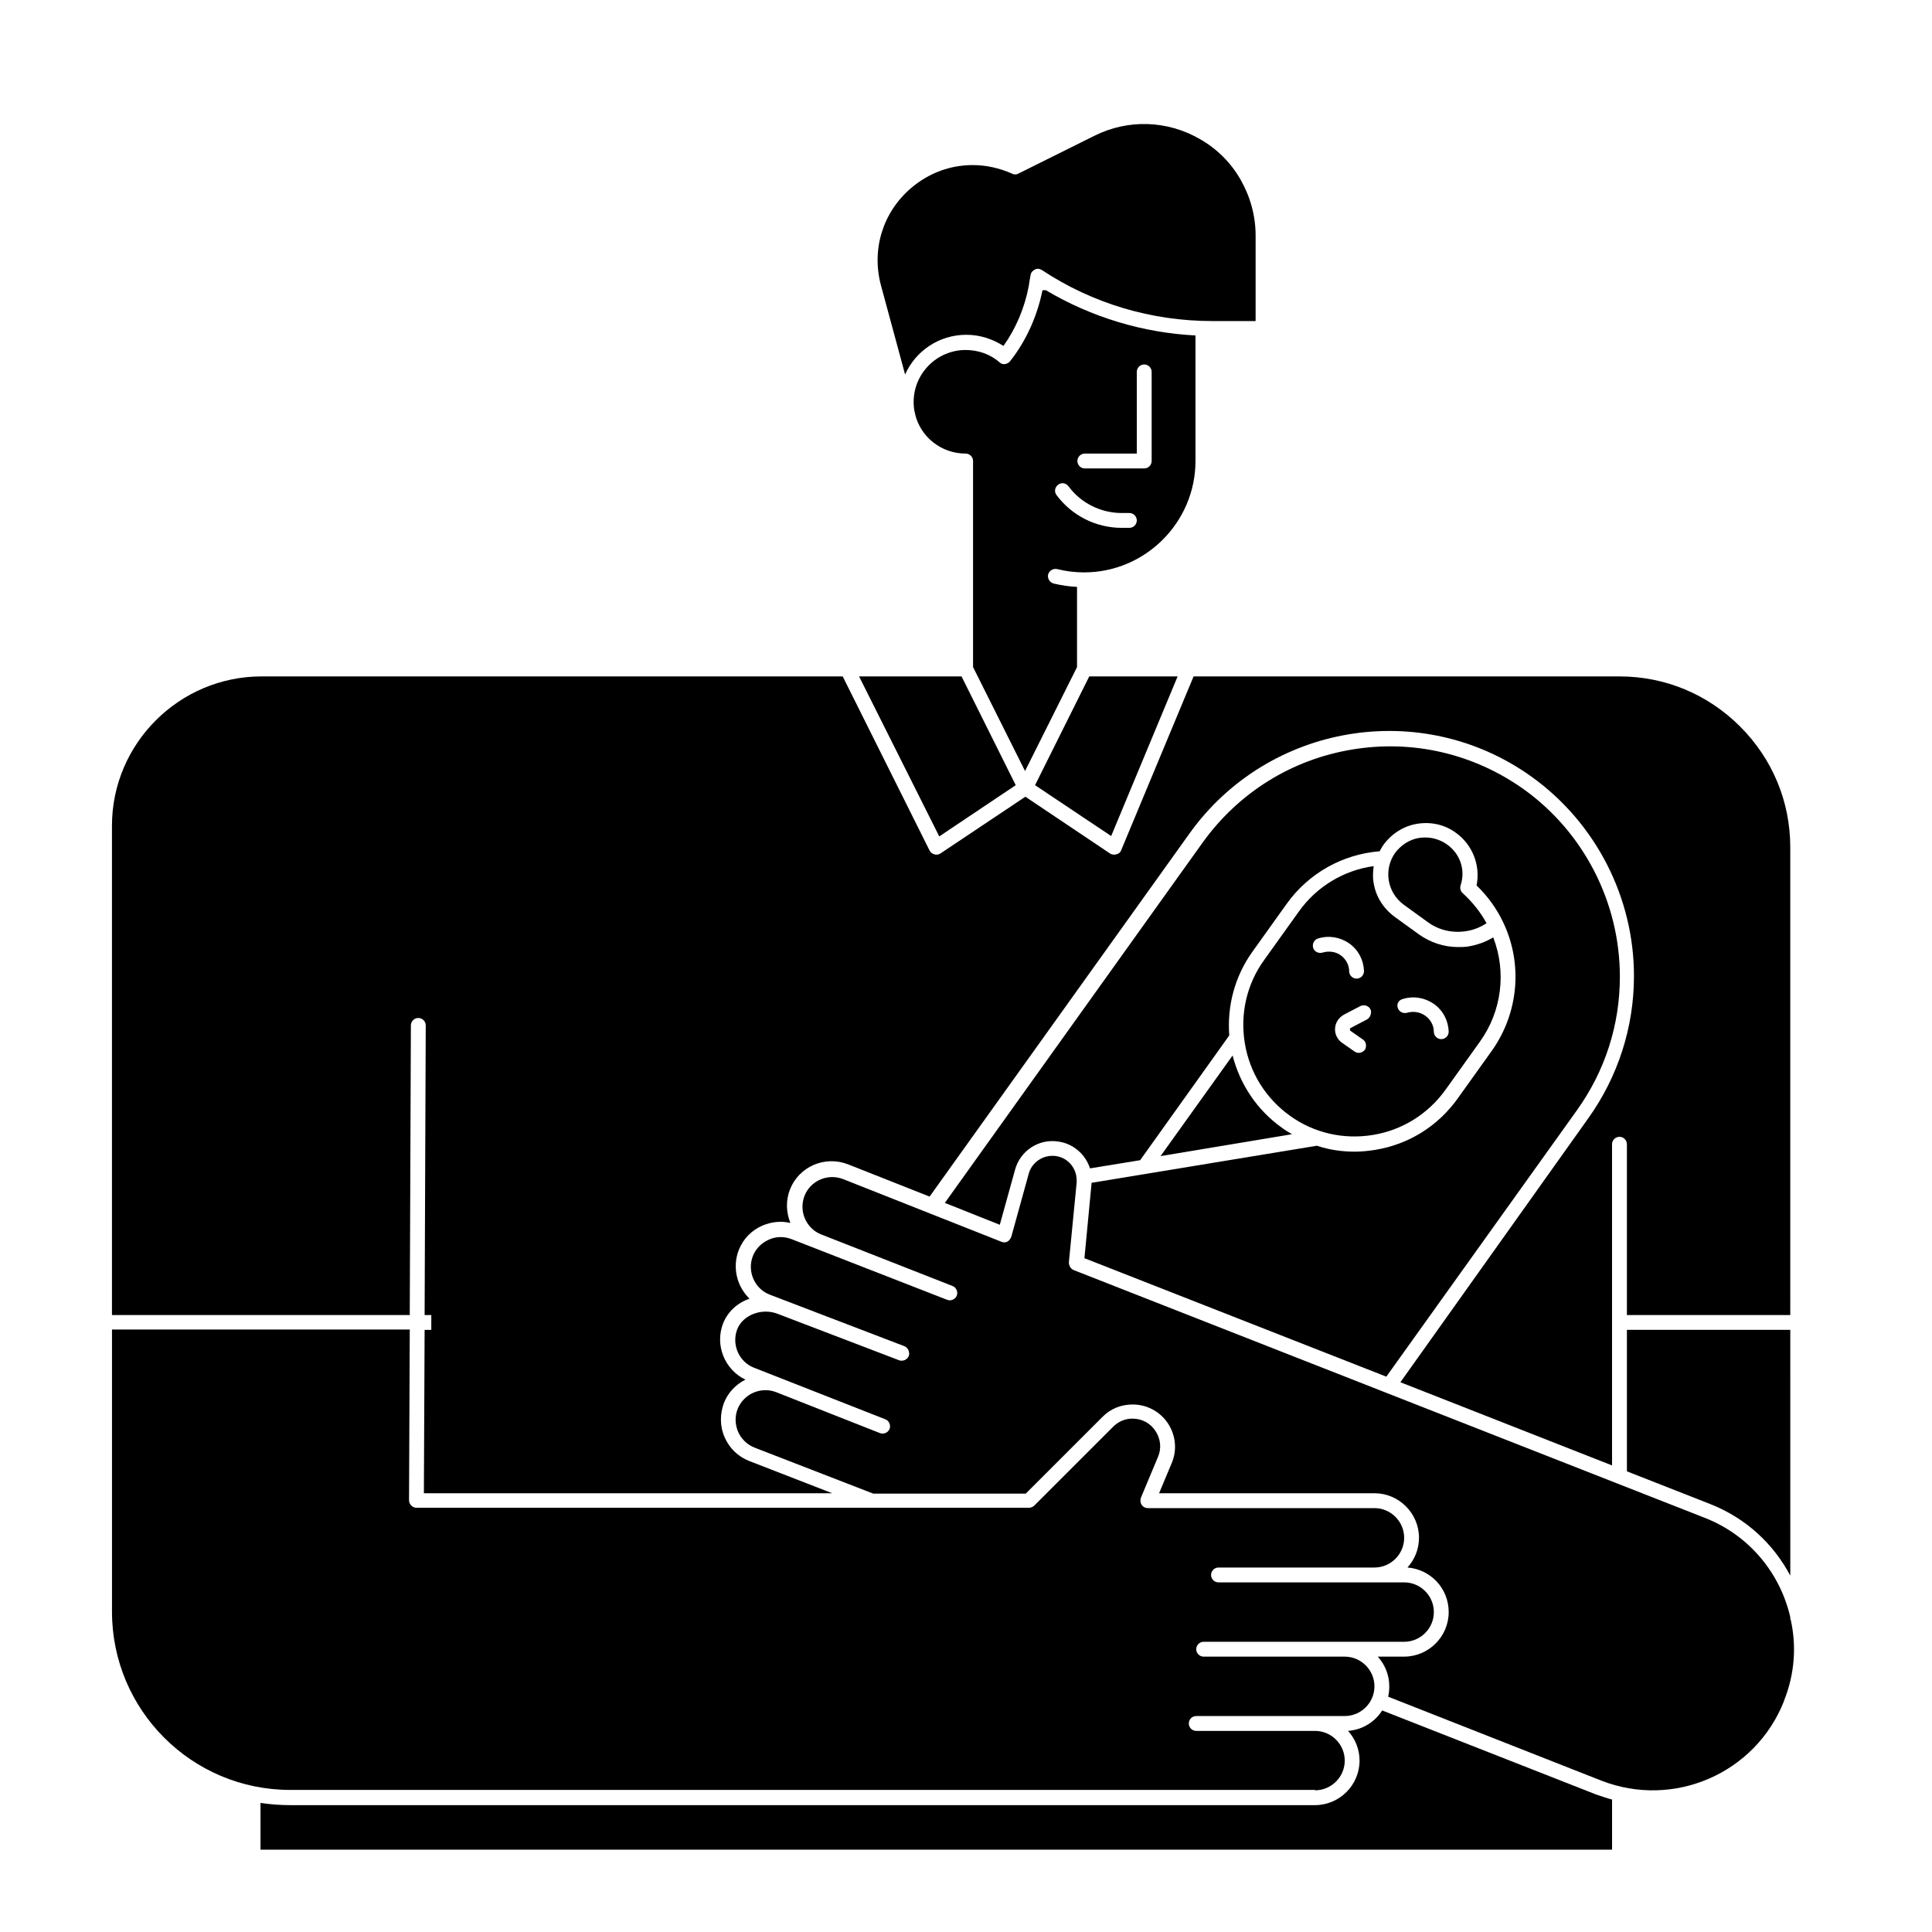
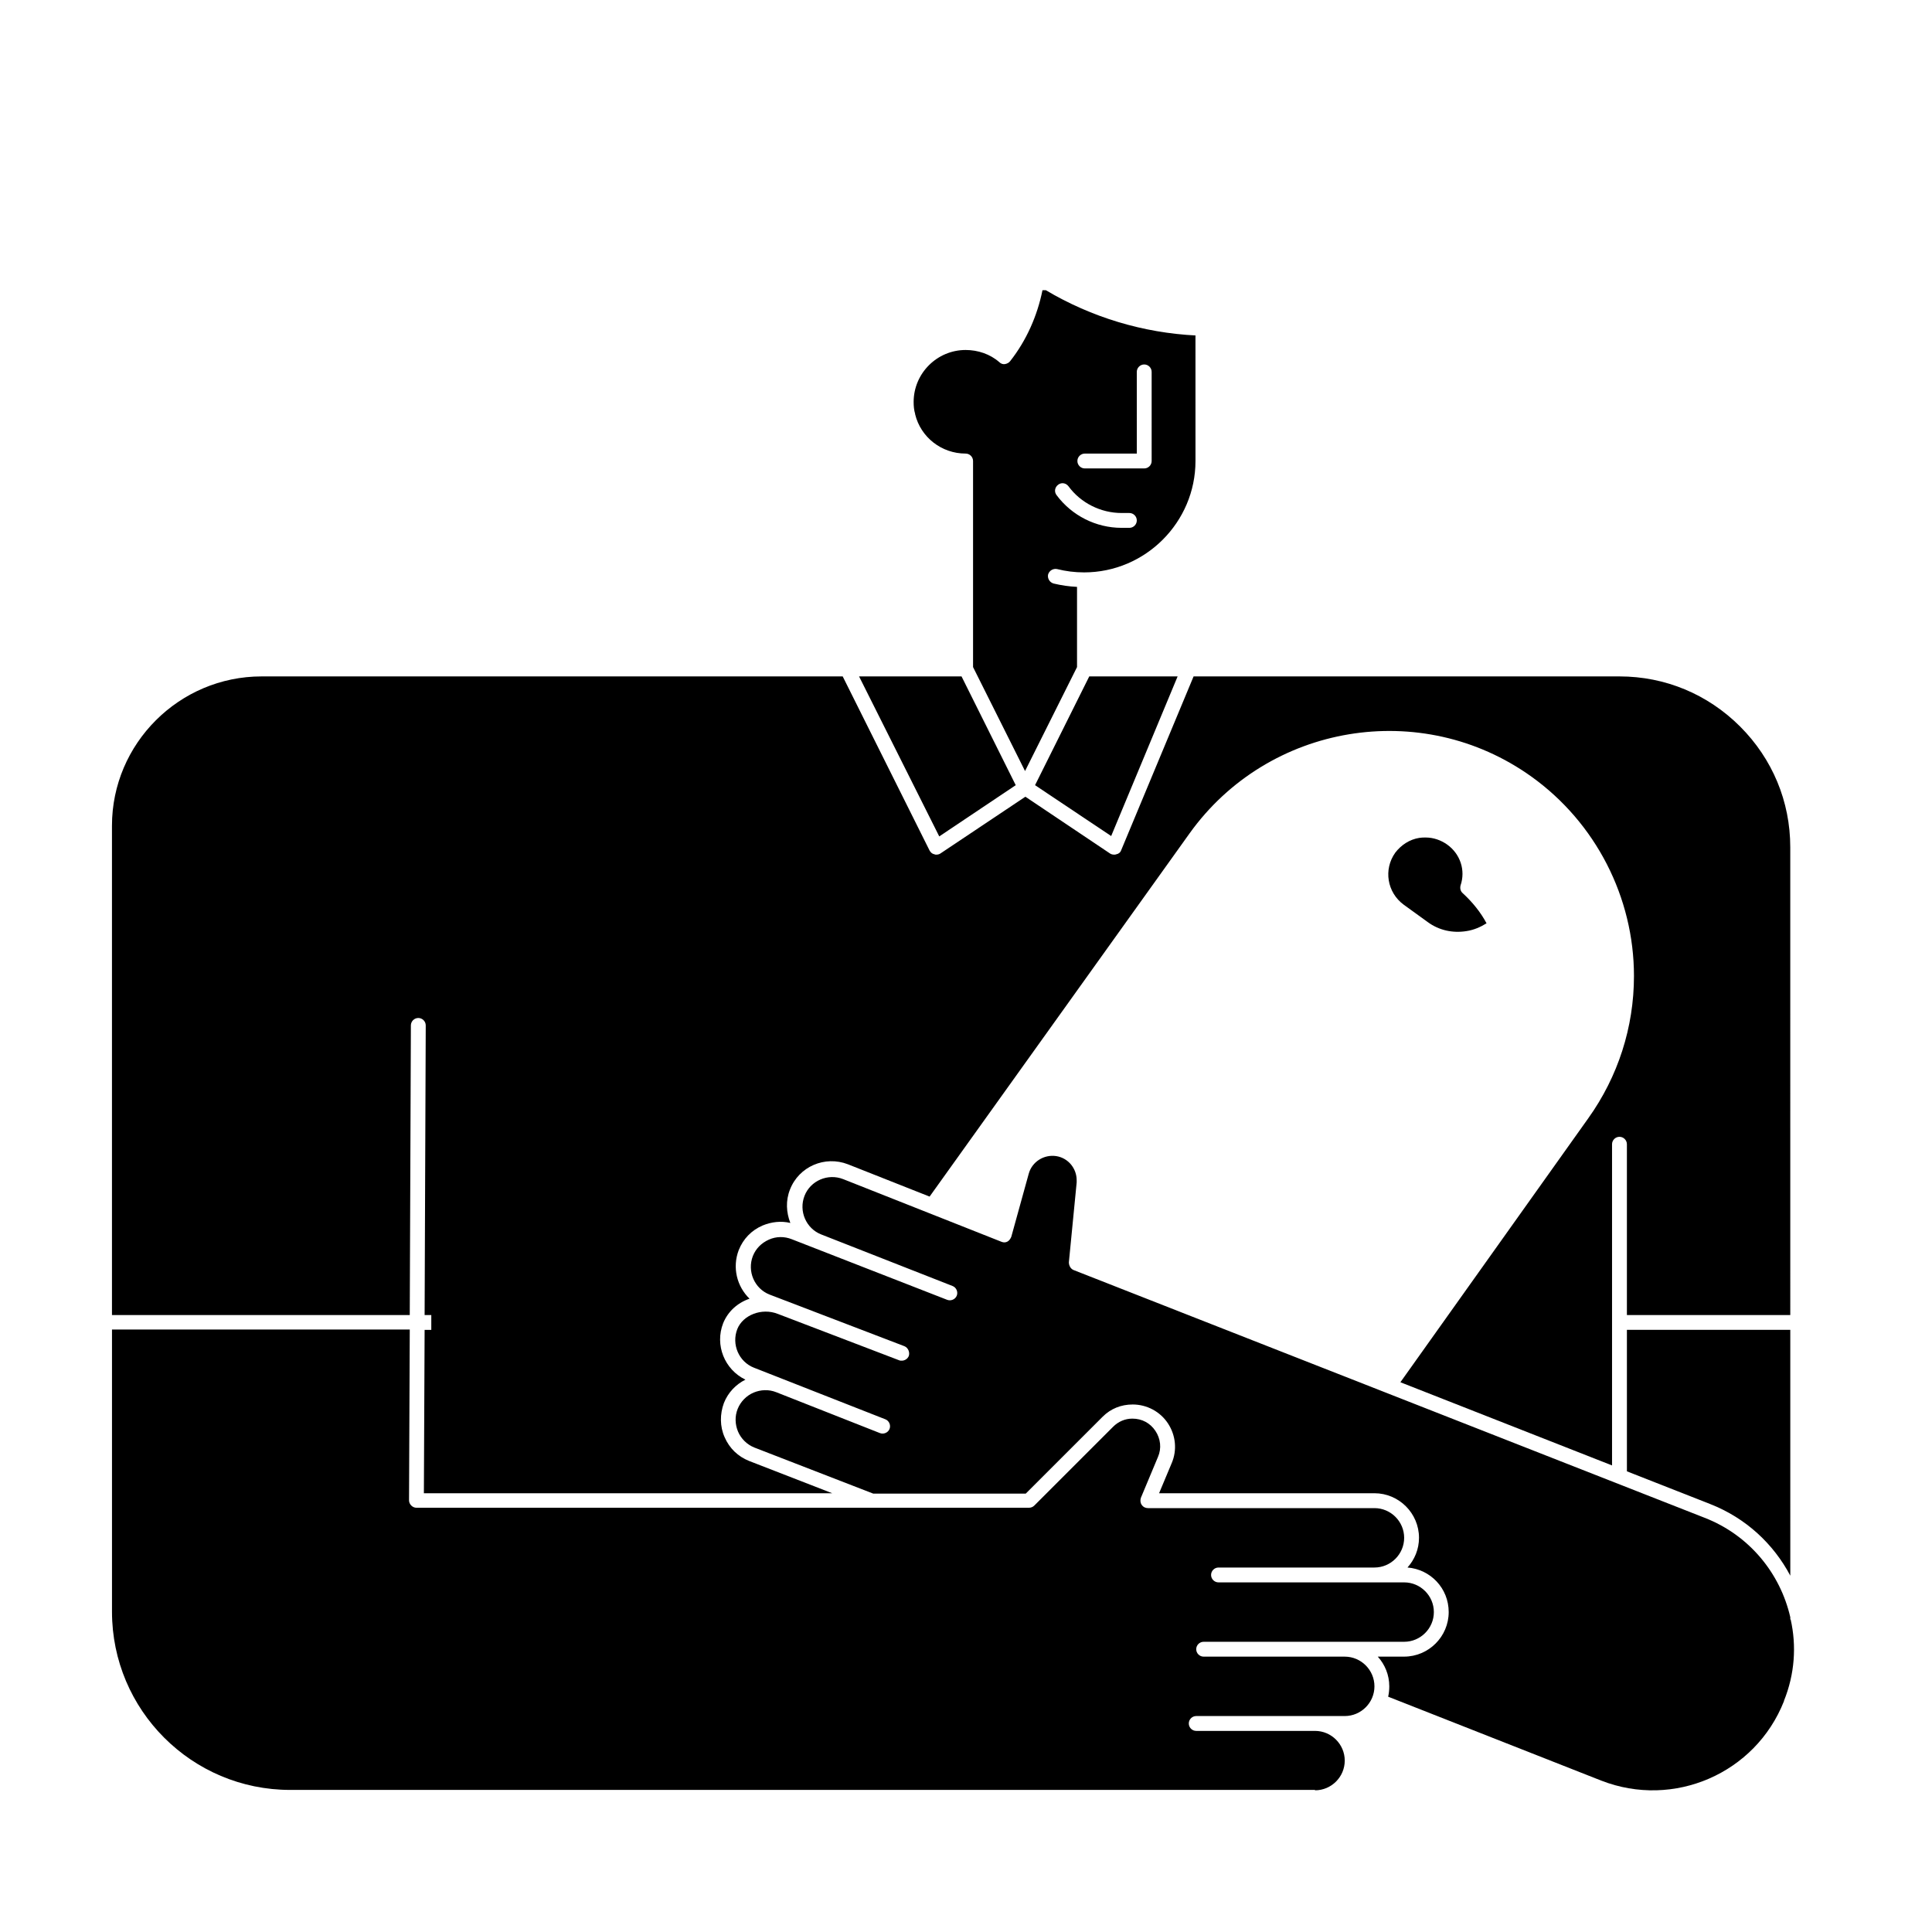
<svg xmlns="http://www.w3.org/2000/svg" fill="#000000" width="800px" height="800px" version="1.1" viewBox="144 144 512 512">
  <g>
    <path d="m461.01 232.91c-14.07-0.688-27.75-4.82-39.852-12.004h-0.887c-1.379 6.789-4.231 13.285-8.562 18.793-0.297 0.395-0.789 0.688-1.379 0.789-0.492 0.098-1.082-0.098-1.477-0.492-2.461-2.164-5.707-3.246-8.953-3.246-7.578 0-13.777 6.199-13.777 13.777 0 1.082 0.098 2.164 0.395 3.148v0.098c1.477 6.102 6.988 10.43 13.383 10.43 1.082 0 1.969 0.887 1.969 1.969v54.613l13.777 27.551 13.777-27.551v-21.254c-2.066-0.098-4.133-0.395-6.199-0.887-1.082-0.297-1.672-1.379-1.477-2.363 0.297-1.082 1.379-1.672 2.363-1.477 2.363 0.59 4.723 0.887 7.184 0.887 16.234 0 29.52-13.285 29.52-29.52l-0.004-33.262zm-17.715 50.973h-2.066c-6.789 0-13.188-3.246-17.219-8.66-0.688-0.887-0.492-2.066 0.395-2.754 0.887-0.688 2.066-0.492 2.754 0.395 3.246 4.43 8.562 7.086 14.07 7.086h2.066c1.082 0 1.969 0.887 1.969 1.969 0 1.078-0.883 1.965-1.969 1.965zm5.906-17.711c0 1.082-0.887 1.969-1.969 1.969h-15.742c-1.082 0-1.969-0.887-1.969-1.969s0.887-1.969 1.969-1.969h13.777l-0.004-21.648c0-1.082 0.887-1.969 1.969-1.969s1.969 0.887 1.969 1.969z" />
-     <path d="m383.86 243.25c2.754-6.199 8.953-10.527 16.234-10.527 3.543 0 6.887 1.082 9.84 2.953 3.344-4.723 5.609-10.137 6.691-15.844l0.195-1.277 0.297-1.672c0.098-0.688 0.59-1.18 1.18-1.477s1.277-0.195 1.871 0.195c13.383 8.855 29.027 13.48 45.066 13.48h11.516v-22.633c0-5.215-1.379-10.234-3.938-14.762s-6.297-8.266-10.824-10.824c-8.66-5.019-19.09-5.312-27.945-0.887l-20.172 10.035c-0.492 0.297-1.18 0.297-1.672 0-3.344-1.477-6.887-2.262-10.43-2.262-5.902 0-11.609 2.066-16.336 6.102-7.477 6.394-10.527 16.234-7.969 25.781z" />
-     <path d="m488.16 385.63-9.152 12.793c-4.625 6.394-6.394 14.27-5.117 22.043 1.277 7.773 5.512 14.562 11.906 19.188s14.27 6.394 22.043 5.117c7.773-1.277 14.562-5.512 19.188-11.906l9.152-12.793c5.805-8.07 7.086-18.5 3.543-27.652-1.969 1.18-4.133 1.969-6.394 2.363-0.984 0.195-1.969 0.195-2.953 0.195-3.641 0-7.281-1.18-10.332-3.344l-6.394-4.625c-2.953-2.164-5.019-5.312-5.609-8.953-0.297-1.477-0.195-3.051 0-4.527-7.871 1.078-15.156 5.41-19.879 12.102zm6.297 10.824c-1.082 0.297-2.164-0.297-2.461-1.277-0.297-1.082 0.297-2.164 1.277-2.461 2.856-0.887 5.805-0.395 8.266 1.277 2.461 1.77 3.836 4.43 3.938 7.379 0 1.082-0.887 1.969-1.969 1.969s-1.969-0.887-1.969-1.969c0-1.672-0.887-3.246-2.262-4.231s-3.144-1.18-4.82-0.688zm11.809 17.711-4.328 2.262c-0.195 0.098-0.195 0.297-0.195 0.395 0 0.098 0 0.297 0.195 0.395l3.246 2.262c0.887 0.59 1.082 1.871 0.492 2.754-0.395 0.492-0.984 0.789-1.574 0.789-0.395 0-0.789-0.098-1.18-0.395l-3.246-2.262c-1.277-0.887-1.969-2.363-1.871-3.836 0.098-1.574 0.984-2.856 2.363-3.641l4.328-2.262c0.984-0.492 2.164-0.098 2.656 0.789 0.492 0.879 0 2.258-0.887 2.75zm9.449-5.41c2.856-0.887 5.805-0.395 8.266 1.277 2.461 1.77 3.836 4.43 3.938 7.379 0 1.082-0.887 1.969-1.969 1.969s-1.969-0.887-1.969-1.969c0-1.672-0.887-3.246-2.262-4.231-1.379-0.984-3.148-1.277-4.82-0.789-1.082 0.297-2.164-0.297-2.461-1.277-0.398-0.984 0.195-2.066 1.277-2.359z" />
    <path d="m418.3 352.08 20.172 13.48 17.613-42.312h-23.418z" />
    <path d="m413.18 352.08-14.367-28.832h-27.156l21.254 42.41z" />
    <path d="m252.59 492.5 0.297-76.754c0-1.082 0.887-1.969 1.969-1.969s1.969 0.887 1.969 1.969l-0.297 76.754h1.77v3.938h-1.77l-0.195 43.297h108.24l-22.043-8.562c-2.953-1.18-5.215-3.344-6.496-6.297-1.277-2.856-1.277-6.102-0.195-9.055 1.082-2.754 3.148-4.922 5.707-6.199-5.512-2.656-8.168-9.152-5.902-14.957 1.277-3.148 3.836-5.41 6.988-6.496-3.344-3.246-4.625-8.266-2.856-12.891 1.18-2.953 3.344-5.215 6.297-6.496 2.363-0.984 4.922-1.277 7.379-0.688-1.082-2.754-1.277-5.902-0.098-8.855 2.363-6.102 9.25-9.055 15.352-6.691l21.648 8.562 68.879-96.234c20.859-29.125 61.5-35.918 90.625-15.055 17.023 12.203 27.16 31.98 27.16 52.84 0 13.578-4.231 26.668-12.102 37.688l-49.797 69.961 56.09 22.043v-85.117c0-1.082 0.887-1.969 1.969-1.969 1.082 0 1.969 0.887 1.969 1.969v45.266h43.297l-0.004-123.98c0-12.102-4.723-23.418-13.285-31.98s-19.875-13.285-31.98-13.285h-112.86l-19.188 46.051c-0.195 0.59-0.688 0.984-1.277 1.082-0.195 0.098-0.395 0.098-0.59 0.098-0.395 0-0.789-0.098-1.082-0.297l-22.438-15.051-22.535 15.055c-0.297 0.195-0.688 0.297-1.082 0.297-0.195 0-0.297 0-0.492-0.098-0.59-0.098-0.984-0.492-1.277-0.984l-23.027-46.152h-154c-21.844 0-39.652 17.812-39.652 39.559v129.69z" />
    <path d="m575.15 533.82v0.098l22.043 8.66c9.543 3.738 16.828 10.629 21.254 18.992l-0.004-65.145h-43.297z" />
-     <path d="m510.3 597.29c-1.969 3.051-5.215 5.117-9.055 5.41 1.871 2.066 3.051 4.82 3.051 7.871 0 6.496-5.312 11.809-11.809 11.809h-271.58c-2.656 0-5.312-0.195-7.871-0.59v12.398h358.18v-13.285c-1.477-0.395-2.856-0.887-4.328-1.379z" />
    <path d="m618.55 573.18h-0.102v-0.59c-2.656-11.609-10.824-21.746-22.73-26.371l-167.18-65.633c-0.789-0.297-1.277-1.18-1.277-2.066l2.066-21.156v-0.59c0-3.148-2.262-5.902-5.41-6.394-3.246-0.492-6.394 1.477-7.281 4.625l-4.625 16.727c-0.195 0.492-0.492 0.984-0.984 1.277-0.492 0.297-1.082 0.297-1.574 0.098l-42.016-16.629c-4.035-1.574-8.66 0.395-10.234 4.43s0.395 8.66 4.43 10.234l34.832 13.676c0.984 0.395 1.477 1.574 1.082 2.559s-1.574 1.477-2.559 1.082l-41.133-16.039c-1.969-0.789-4.133-0.789-6.102 0.098s-3.445 2.363-4.231 4.328c-1.574 4.035 0.395 8.66 4.43 10.234l35.719 13.676c0.984 0.395 1.477 1.574 1.18 2.559-0.297 0.789-1.082 1.277-1.871 1.277-0.195 0-0.492 0-0.688-0.098l-32.176-12.301c-4.231-1.672-9.25 0.297-10.727 4.035-1.574 4.035 0.395 8.66 4.43 10.234l34.832 13.676c0.984 0.395 1.477 1.574 1.082 2.559s-1.574 1.477-2.559 1.082l-27.453-10.824c-1.969-0.789-4.133-0.688-6.004 0.098-1.871 0.789-3.445 2.363-4.231 4.328-0.789 1.969-0.688 4.133 0.098 6.004 0.789 1.871 2.363 3.445 4.328 4.231l31.488 12.203h40.441l20.367-20.367c2.164-2.164 4.922-3.246 7.969-3.246 3.738 0 7.281 1.871 9.348 5.019 2.066 3.148 2.461 7.086 0.984 10.527l-3.34 7.973h57.07c6.496 0 11.809 5.312 11.809 11.809 0 3.051-1.18 5.805-3.051 7.871 6.102 0.492 10.922 5.512 10.922 11.809 0 6.496-5.312 11.809-11.809 11.809h-6.988c1.871 2.066 3.051 4.82 3.051 7.871 0 0.984-0.098 1.871-0.297 2.754l56.48 22.238c19.188 7.477 40.836-1.871 48.414-21.059v-0.098c2.859-7.082 3.352-14.562 1.777-21.547z" />
    <path d="m492.5 618.45c4.328 0 7.871-3.543 7.871-7.871s-3.543-7.871-7.871-7.871h-31.488c-1.082 0-1.969-0.887-1.969-1.969s0.887-1.969 1.969-1.969h39.359c4.328 0 7.871-3.543 7.871-7.871s-3.543-7.871-7.871-7.871h-37.391c-1.082 0-1.969-0.887-1.969-1.969 0-1.082 0.887-1.969 1.969-1.969h53.137c4.328 0 7.871-3.543 7.871-7.871s-3.543-7.871-7.871-7.871h-49.199c-1.082 0-1.969-0.887-1.969-1.969s0.887-1.969 1.969-1.969h41.328c4.328 0 7.871-3.543 7.871-7.871s-3.543-7.871-7.871-7.871h-60.023c-0.688 0-1.277-0.297-1.672-0.887s-0.395-1.277-0.195-1.871l4.527-10.824c0.984-2.262 0.688-4.82-0.688-6.887-1.379-2.066-3.543-3.246-6.102-3.246-1.969 0-3.738 0.789-5.117 2.164l-20.859 20.859c-0.395 0.395-0.887 0.59-1.379 0.59l-162.37 0.004c-0.492 0-0.984-0.195-1.379-0.59-0.395-0.395-0.59-0.887-0.59-1.379l0.195-45.266h-78.914v74.785c0 26.074 21.156 47.23 47.23 47.23h271.59z" />
-     <path d="m451.56 450.38 34.832-5.805c-0.984-0.59-1.871-1.082-2.754-1.77-6.496-4.625-11.02-11.414-12.988-19.09z" />
    <path d="m527.52 367.82c-1.672-1.18-3.641-1.871-5.707-1.871-0.59 0-1.082 0-1.672 0.098-2.559 0.395-4.82 1.871-6.394 3.938-3.148 4.43-2.164 10.527 2.262 13.777l6.394 4.625c2.953 2.164 6.594 2.953 10.234 2.363 1.969-0.297 3.738-1.082 5.312-2.066-1.574-2.953-3.738-5.609-6.297-7.969-0.59-0.492-0.789-1.277-0.59-2.066 1.379-4.039-0.098-8.367-3.543-10.828z" />
-     <path d="m433.26 457.46v0.297l-1.871 19.68 80 31.391 50.48-70.555c7.477-10.43 11.414-22.633 11.414-35.426 0-19.68-9.543-38.277-25.484-49.691-13.285-9.445-29.422-13.188-45.461-10.527-16.039 2.656-30.109 11.414-39.656 24.699l-68.289 95.449 14.562 5.805 4.035-14.562c1.379-5.117 6.394-8.363 11.609-7.477 3.938 0.59 7.086 3.445 8.266 7.086l13.285-2.164 23.617-33.062c-0.59-7.871 1.477-15.645 6.102-22.141l9.152-12.793c5.805-8.07 14.762-13.086 24.602-13.875 0.297-0.59 0.59-1.082 0.984-1.672 2.164-2.953 5.312-5.019 8.953-5.609s7.281 0.195 10.234 2.363c4.43 3.148 6.594 8.66 5.512 13.973 2.953 2.856 5.312 6.102 7.086 9.84 5.215 11.02 4.035 23.91-2.953 33.852l-9.152 12.793c-5.215 7.281-12.891 12.102-21.746 13.578-1.871 0.297-3.738 0.492-5.512 0.492-3.445 0-6.789-0.492-10.035-1.574z" />
  </g>
</svg>